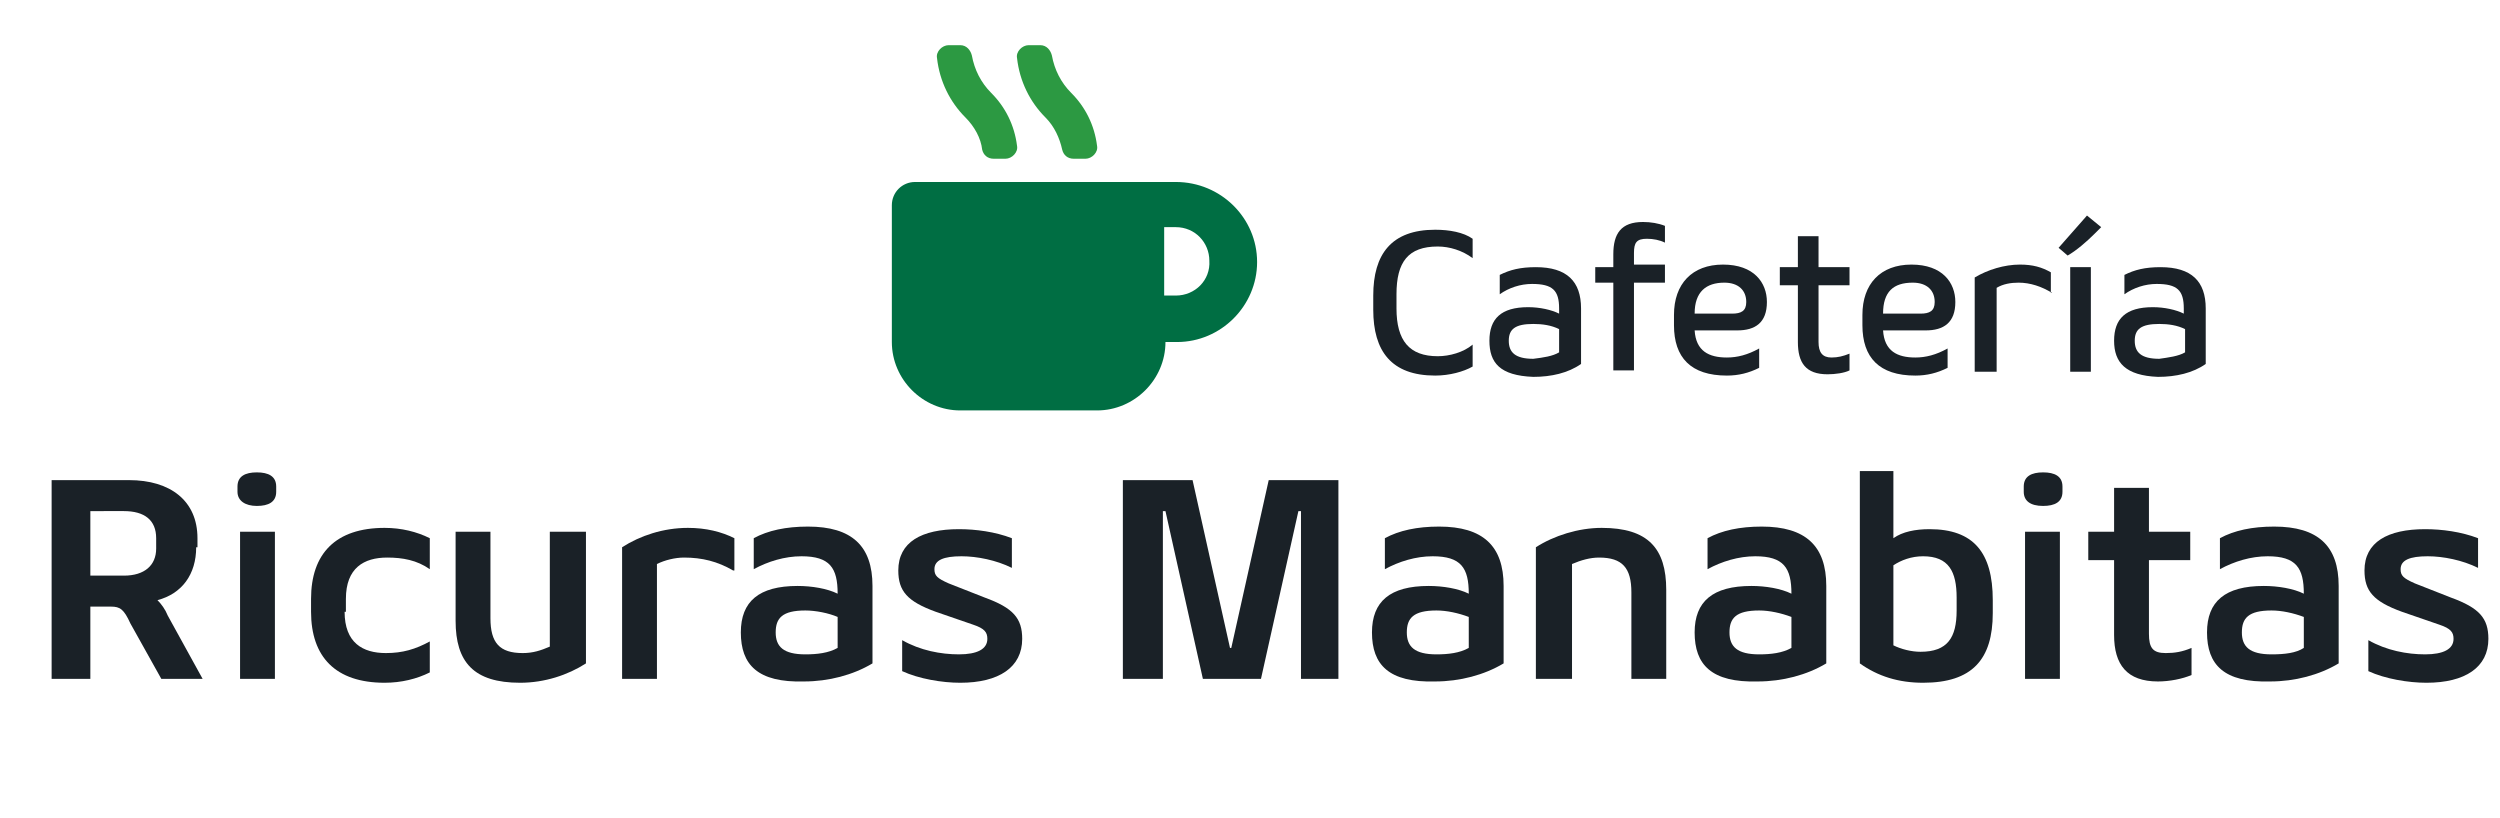
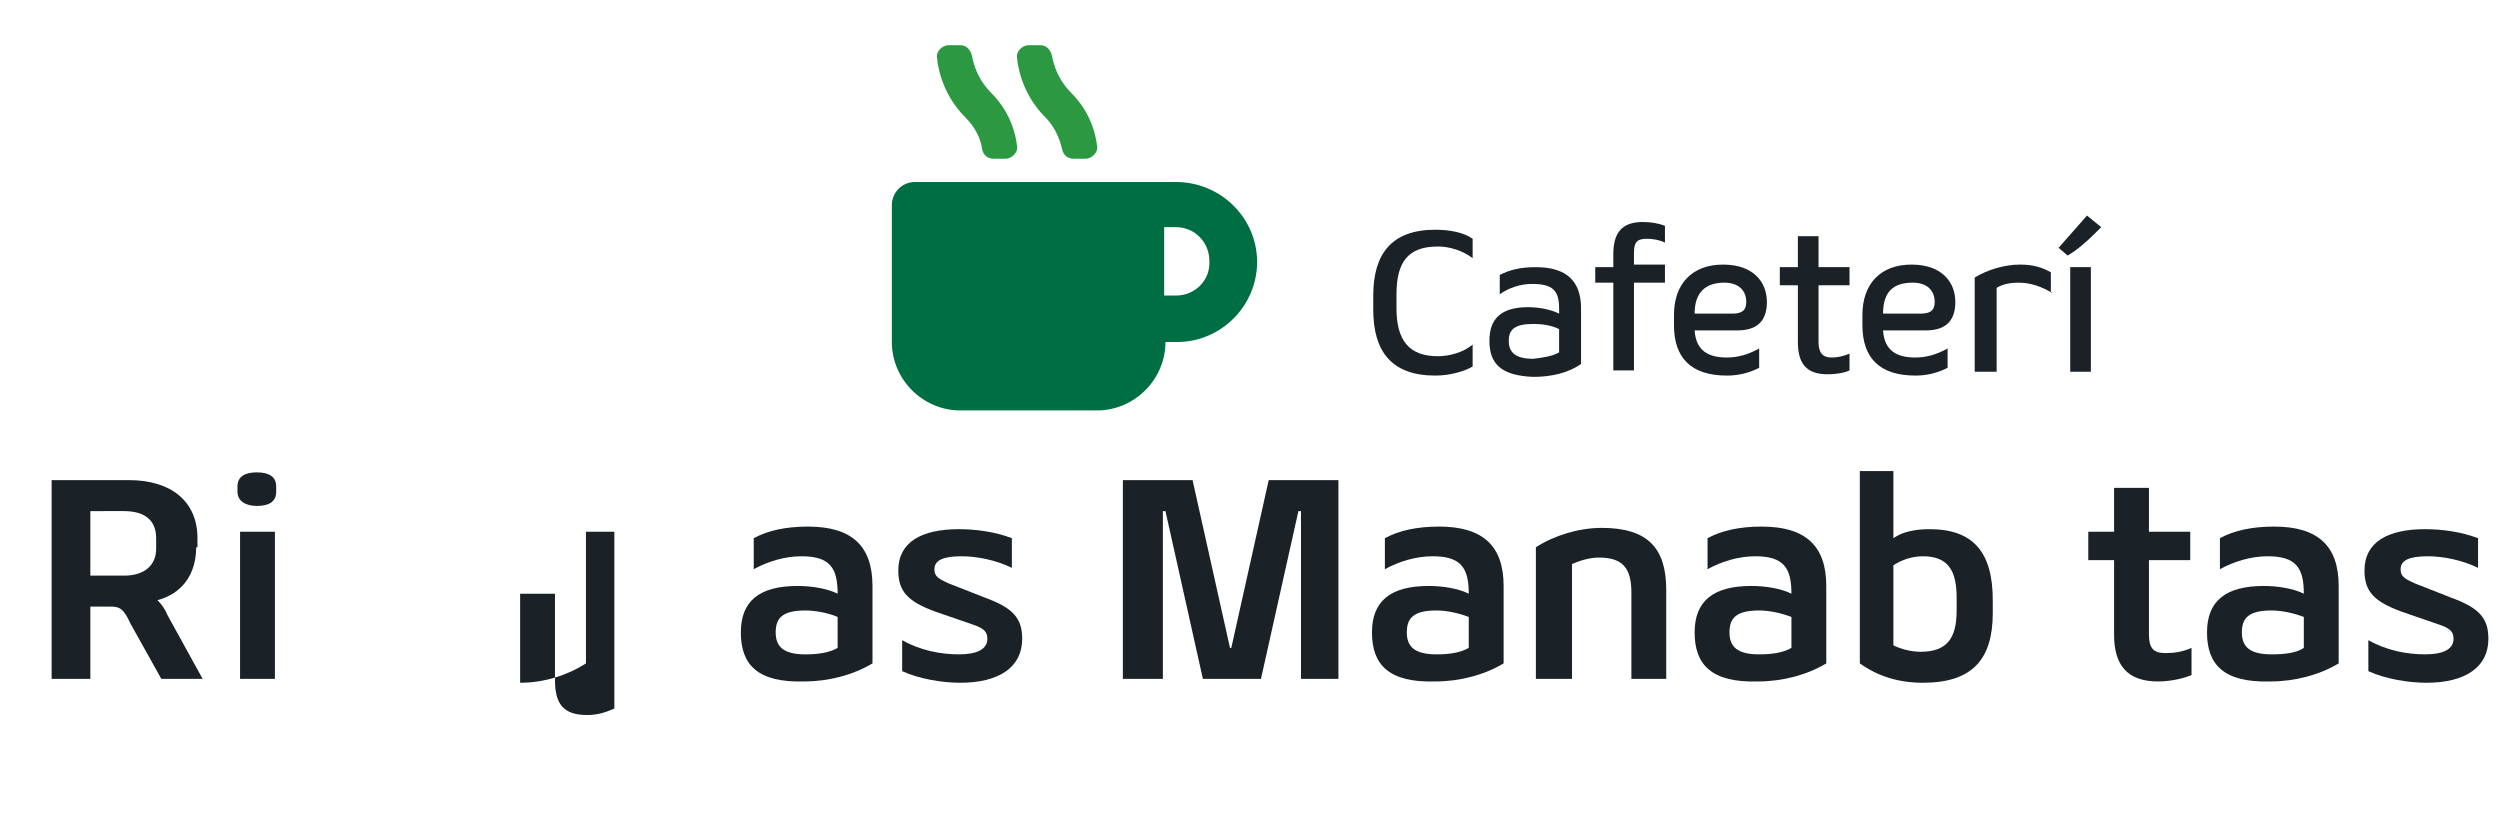
<svg xmlns="http://www.w3.org/2000/svg" version="1.1" id="Capa_1" x="0px" y="0px" viewBox="0 0 193.7 63.4" style="enable-background:new 0 0 193.7 63.4;" xml:space="preserve">
  <style type="text/css">
	.st0{fill:#1A2127;}
	.st1{fill:#006E43;}
	.st2{fill:#2C9942;}
</style>
  <g>
    <path class="st0" d="M15.2,42.4c0,2.1-1.1,3.6-3,4.1c0.3,0.3,0.6,0.7,0.8,1.2l2.7,4.9h-3.2l-2.4-4.3C9.6,47.2,9.3,47,8.6,47H7v5.6   H4V37.2h6c3.2,0,5.3,1.6,5.3,4.5V42.4z M12.1,41.7c0-1.4-0.9-2.1-2.5-2.1H7v5h2.6c1.6,0,2.5-0.8,2.5-2.1V41.7z" />
    <path class="st0" d="M18.4,38.1v-0.4c0-0.8,0.6-1.1,1.5-1.1c0.9,0,1.5,0.3,1.5,1.1v0.4c0,0.8-0.6,1.1-1.5,1.1   C19,39.2,18.4,38.8,18.4,38.1z M18.6,41.2h2.7v11.4h-2.7V41.2z" />
-     <path class="st0" d="M26.7,47.4c0,2.4,1.4,3.2,3.2,3.2c1.3,0,2.3-0.3,3.4-0.9v2.4c-1,0.5-2.2,0.8-3.5,0.8c-3.8,0-5.7-2-5.7-5.5v-1   c0-3.5,1.9-5.5,5.7-5.5c1.3,0,2.5,0.3,3.5,0.8v2.4c-1-0.7-2.1-0.9-3.3-0.9c-1.8,0-3.2,0.8-3.2,3.2V47.4z" />
-     <path class="st0" d="M42.7,41.2h2.7v10.2c-1.4,0.9-3.2,1.5-5.1,1.5c-3.6,0-5-1.6-5-4.8v-6.9h2.7v6.7c0,1.9,0.7,2.7,2.5,2.7   c0.8,0,1.4-0.2,2.1-0.5V41.2z" />
-     <path class="st0" d="M56.8,44.2c-1.2-0.7-2.4-1-3.8-1c-0.7,0-1.5,0.2-2.1,0.5v8.9h-2.7V42.4c1.4-0.9,3.2-1.5,5.1-1.5   c1.4,0,2.6,0.3,3.6,0.8V44.2z" />
+     <path class="st0" d="M42.7,41.2h2.7v10.2c-1.4,0.9-3.2,1.5-5.1,1.5v-6.9h2.7v6.7c0,1.9,0.7,2.7,2.5,2.7   c0.8,0,1.4-0.2,2.1-0.5V41.2z" />
    <path class="st0" d="M57.4,49c0-2.4,1.4-3.6,4.4-3.6c1.1,0,2.3,0.2,3.1,0.6c0-2-0.6-2.9-2.8-2.9c-1.3,0-2.6,0.4-3.7,1v-2.4   c1.1-0.6,2.5-0.9,4.2-0.9c3.4,0,5,1.5,5,4.6v6c-1.5,0.9-3.4,1.4-5.3,1.4C58.7,52.9,57.4,51.5,57.4,49z M64.9,50.2v-2.4   c-0.7-0.3-1.7-0.5-2.5-0.5c-1.8,0-2.3,0.6-2.3,1.7s0.6,1.7,2.3,1.7C63.3,50.7,64.2,50.6,64.9,50.2z" />
    <path class="st0" d="M76.3,46.3c2.2,0.8,2.9,1.6,2.9,3.2c0,2.2-1.8,3.4-4.8,3.4c-1.4,0-3.2-0.3-4.5-0.9v-2.4c1.4,0.8,3,1.1,4.4,1.1   c1.4,0,2.2-0.4,2.2-1.2c0-0.5-0.2-0.8-1.1-1.1l-2.9-1c-2.2-0.8-2.9-1.6-2.9-3.2c0-2.2,1.8-3.2,4.7-3.2c1.3,0,2.8,0.2,4.1,0.7V44   c-1.2-0.6-2.7-0.9-3.9-0.9c-1.4,0-2.1,0.3-2.1,1c0,0.5,0.2,0.7,1.1,1.1L76.3,46.3z" />
    <path class="st0" d="M103.9,52.6h-3.1v-13h-0.2l-2.9,13h-4.5l-2.9-13h-0.2v13h-3.1V37.2h5.4l2.9,13h0.1l2.9-13h5.4V52.6z" />
    <path class="st0" d="M106.3,49c0-2.4,1.4-3.6,4.4-3.6c1.1,0,2.3,0.2,3.1,0.6c0-2-0.6-2.9-2.8-2.9c-1.3,0-2.6,0.4-3.7,1v-2.4   c1.1-0.6,2.5-0.9,4.2-0.9c3.4,0,5,1.5,5,4.6v6c-1.5,0.9-3.4,1.4-5.3,1.4C107.6,52.9,106.3,51.5,106.3,49z M113.8,50.2v-2.4   c-0.8-0.3-1.7-0.5-2.5-0.5c-1.8,0-2.3,0.6-2.3,1.7s0.6,1.7,2.3,1.7C112.2,50.7,113.1,50.6,113.8,50.2z" />
    <path class="st0" d="M121.7,52.6H119V42.4c1.4-0.9,3.3-1.5,5.1-1.5c3.6,0,5,1.6,5,4.8v6.9h-2.7v-6.7c0-1.9-0.7-2.7-2.5-2.7   c-0.7,0-1.4,0.2-2.1,0.5V52.6z" />
    <path class="st0" d="M131.3,49c0-2.4,1.4-3.6,4.4-3.6c1.1,0,2.3,0.2,3.1,0.6c0-2-0.6-2.9-2.8-2.9c-1.3,0-2.6,0.4-3.7,1v-2.4   c1.1-0.6,2.5-0.9,4.2-0.9c3.4,0,5,1.5,5,4.6v6c-1.5,0.9-3.4,1.4-5.3,1.4C132.6,52.9,131.3,51.5,131.3,49z M138.8,50.2v-2.4   c-0.8-0.3-1.7-0.5-2.5-0.5c-1.8,0-2.3,0.6-2.3,1.7s0.6,1.7,2.3,1.7C137.2,50.7,138.1,50.6,138.8,50.2z" />
    <path class="st0" d="M144,36.5h2.7v5.2c0.7-0.5,1.7-0.7,2.8-0.7c3.4,0,4.9,1.8,4.9,5.5v1c0,3.6-1.6,5.4-5.4,5.4   c-1.9,0-3.5-0.5-4.9-1.5V36.5z M151.6,46.3c0-2-0.6-3.2-2.6-3.2c-0.9,0-1.7,0.3-2.3,0.7v6.2c0.6,0.3,1.4,0.5,2.1,0.5   c2.1,0,2.8-1.1,2.8-3.2V46.3z" />
-     <path class="st0" d="M156.8,38.1v-0.4c0-0.8,0.6-1.1,1.5-1.1c0.9,0,1.5,0.3,1.5,1.1v0.4c0,0.8-0.6,1.1-1.5,1.1   C157.3,39.2,156.8,38.8,156.8,38.1z M156.9,41.2h2.7v11.4h-2.7V41.2z" />
    <path class="st0" d="M163.8,41.2v-3.4h2.7v3.4h3.2v2.2h-3.2v5.7c0,1.1,0.3,1.5,1.3,1.5c0.7,0,1.3-0.1,2-0.4v2.1   c-0.7,0.3-1.7,0.5-2.6,0.5c-2.4,0-3.4-1.3-3.4-3.6v-5.8h-2v-2.2H163.8z" />
    <path class="st0" d="M171,49c0-2.4,1.4-3.6,4.4-3.6c1.1,0,2.3,0.2,3.1,0.6c0-2-0.6-2.9-2.8-2.9c-1.3,0-2.6,0.4-3.7,1v-2.4   c1.1-0.6,2.5-0.9,4.2-0.9c3.4,0,5,1.5,5,4.6v6c-1.5,0.9-3.4,1.4-5.3,1.4C172.3,52.9,171,51.5,171,49z M178.5,50.2v-2.4   c-0.8-0.3-1.7-0.5-2.5-0.5c-1.8,0-2.3,0.6-2.3,1.7s0.6,1.7,2.3,1.7C177,50.7,177.9,50.6,178.5,50.2z" />
    <path class="st0" d="M189.9,46.3c2.2,0.8,2.9,1.6,2.9,3.2c0,2.2-1.8,3.4-4.8,3.4c-1.4,0-3.2-0.3-4.5-0.9v-2.4   c1.4,0.8,3,1.1,4.4,1.1c1.4,0,2.2-0.4,2.2-1.2c0-0.5-0.2-0.8-1.1-1.1l-2.9-1c-2.2-0.8-2.9-1.6-2.9-3.2c0-2.2,1.8-3.2,4.7-3.2   c1.3,0,2.8,0.2,4.1,0.7V44c-1.2-0.6-2.7-0.9-3.9-0.9c-1.4,0-2.1,0.3-2.1,1c0,0.5,0.2,0.7,1.1,1.1L189.9,46.3z" />
  </g>
  <g>
    <path class="st0" d="M108.2,23.9c0,2.5,1,3.7,3.2,3.7c0.9,0,2-0.3,2.7-0.9v1.7c-0.7,0.4-1.8,0.7-2.9,0.7c-3.4,0-4.8-1.9-4.8-5.1   v-1.1c0-3.2,1.4-5.1,4.8-5.1c1.1,0,2.2,0.2,2.9,0.7V20c-0.8-0.6-1.8-0.9-2.7-0.9c-2.3,0-3.2,1.2-3.2,3.7V23.9z" />
    <path class="st0" d="M115.4,26.4c0-1.7,0.9-2.6,3-2.6c0.9,0,1.8,0.2,2.4,0.5l0-0.4c0-1.4-0.5-1.9-2.1-1.9c-0.9,0-1.8,0.3-2.5,0.8   v-1.5c0.8-0.4,1.6-0.6,2.8-0.6c2.4,0,3.5,1.1,3.5,3.2v4.3c-1,0.7-2.3,1-3.7,1C116.2,29.1,115.4,28.1,115.4,26.4z M120.8,27.3v-1.8   c-0.6-0.3-1.3-0.4-2-0.4c-1.4,0-1.9,0.4-1.9,1.3s0.5,1.4,1.9,1.4C119.6,27.7,120.3,27.6,120.8,27.3z" />
    <path class="st0" d="M123.6,22.1v-1.4h1.4v-1c0-1.6,0.6-2.5,2.3-2.5c0.6,0,1.2,0.1,1.7,0.3v1.3c-0.4-0.2-0.9-0.3-1.4-0.3   c-0.8,0-1,0.3-1,1.1v0.9h2.4v1.4h-2.4v6.8H125v-6.8H123.6z" />
    <path class="st0" d="M131.3,25.6c0.1,1.6,1.1,2.1,2.5,2.1c0.8,0,1.6-0.2,2.5-0.7v1.5c-0.8,0.4-1.6,0.6-2.5,0.6   c-2.8,0-4.1-1.4-4.1-3.9v-0.8c0-2.4,1.4-3.9,3.8-3.9c2.4,0,3.4,1.4,3.4,2.9c0,1.6-0.9,2.2-2.3,2.2H131.3z M131.3,24.3h2.9   c0.7,0,1.1-0.2,1.1-0.9c0-0.9-0.6-1.5-1.7-1.5C132.2,21.9,131.3,22.6,131.3,24.3z" />
    <path class="st0" d="M139.3,20.7v-2.4h1.6v2.4h2.4v1.4h-2.4v4.4c0,0.8,0.3,1.2,1,1.2c0.5,0,0.9-0.1,1.4-0.3v1.3   c-0.4,0.2-1.1,0.3-1.7,0.3c-1.7,0-2.3-0.9-2.3-2.5v-4.4h-1.4v-1.4H139.3z" />
    <path class="st0" d="M145.9,25.6c0.1,1.6,1.1,2.1,2.5,2.1c0.8,0,1.6-0.2,2.5-0.7v1.5c-0.8,0.4-1.6,0.6-2.5,0.6   c-2.8,0-4.1-1.4-4.1-3.9v-0.8c0-2.4,1.4-3.9,3.8-3.9c2.4,0,3.4,1.4,3.4,2.9c0,1.6-0.9,2.2-2.3,2.2H145.9z M145.9,24.3h2.9   c0.7,0,1.1-0.2,1.1-0.9c0-0.9-0.6-1.5-1.7-1.5C146.7,21.9,145.9,22.6,145.9,24.3z" />
    <path class="st0" d="M159,22.7c-0.8-0.5-1.7-0.8-2.6-0.8c-0.6,0-1.2,0.1-1.7,0.4v6.5H153v-7.3c1-0.6,2.3-1,3.5-1   c1,0,1.7,0.2,2.4,0.6V22.7z" />
    <path class="st0" d="M162.8,17.6l-0.5,0.5c-0.6,0.6-1.4,1.3-2.1,1.7l-0.7-0.6l2.2-2.5L162.8,17.6z M160.4,20.7h1.6v8.1h-1.6V20.7z" />
-     <path class="st0" d="M163.8,26.4c0-1.7,0.9-2.6,3-2.6c0.9,0,1.8,0.2,2.4,0.5l0-0.4c0-1.4-0.5-1.9-2.1-1.9c-0.9,0-1.8,0.3-2.5,0.8   v-1.5c0.8-0.4,1.6-0.6,2.8-0.6c2.4,0,3.5,1.1,3.5,3.2v4.3c-1,0.7-2.3,1-3.7,1C164.7,29.1,163.8,28.1,163.8,26.4z M169.3,27.3v-1.8   c-0.6-0.3-1.3-0.4-2-0.4c-1.4,0-1.9,0.4-1.9,1.3s0.5,1.4,1.9,1.4C168,27.7,168.8,27.6,169.3,27.3z" />
  </g>
  <path class="st1" d="M91.1,14.1H70.9c-1,0-1.8,0.8-1.8,1.8v10.6c0,2.9,2.4,5.3,5.3,5.3H85c2.9,0,5.3-2.4,5.3-5.3h0.9  c3.4,0,6.2-2.8,6.2-6.2S94.6,14.1,91.1,14.1z M91.1,22.9h-0.9v-5.3h0.9c1.5,0,2.6,1.2,2.6,2.6C93.8,21.7,92.6,22.9,91.1,22.9z" />
  <path class="st2" d="M76.1,11.6c0.1,0.4,0.4,0.7,0.9,0.7h0.9c0.5,0,1-0.5,0.9-1c-0.2-1.6-0.9-3-2-4.1c-0.8-0.8-1.3-1.8-1.5-2.9  c-0.1-0.4-0.4-0.8-0.9-0.8h-0.9c-0.5,0-1,0.5-0.9,1c0.2,1.8,1,3.4,2.2,4.6C75.5,9.8,76,10.7,76.1,11.6z" />
  <path class="st2" d="M82.3,11.6c0.1,0.4,0.4,0.7,0.9,0.7h0.9c0.5,0,1-0.5,0.9-1c-0.2-1.6-0.9-3-2-4.1c-0.8-0.8-1.3-1.8-1.5-2.9  c-0.1-0.4-0.4-0.8-0.9-0.8h-0.9c-0.5,0-1,0.5-0.9,1c0.2,1.8,1,3.4,2.2,4.6C81.7,9.8,82.1,10.7,82.3,11.6z" />
</svg>